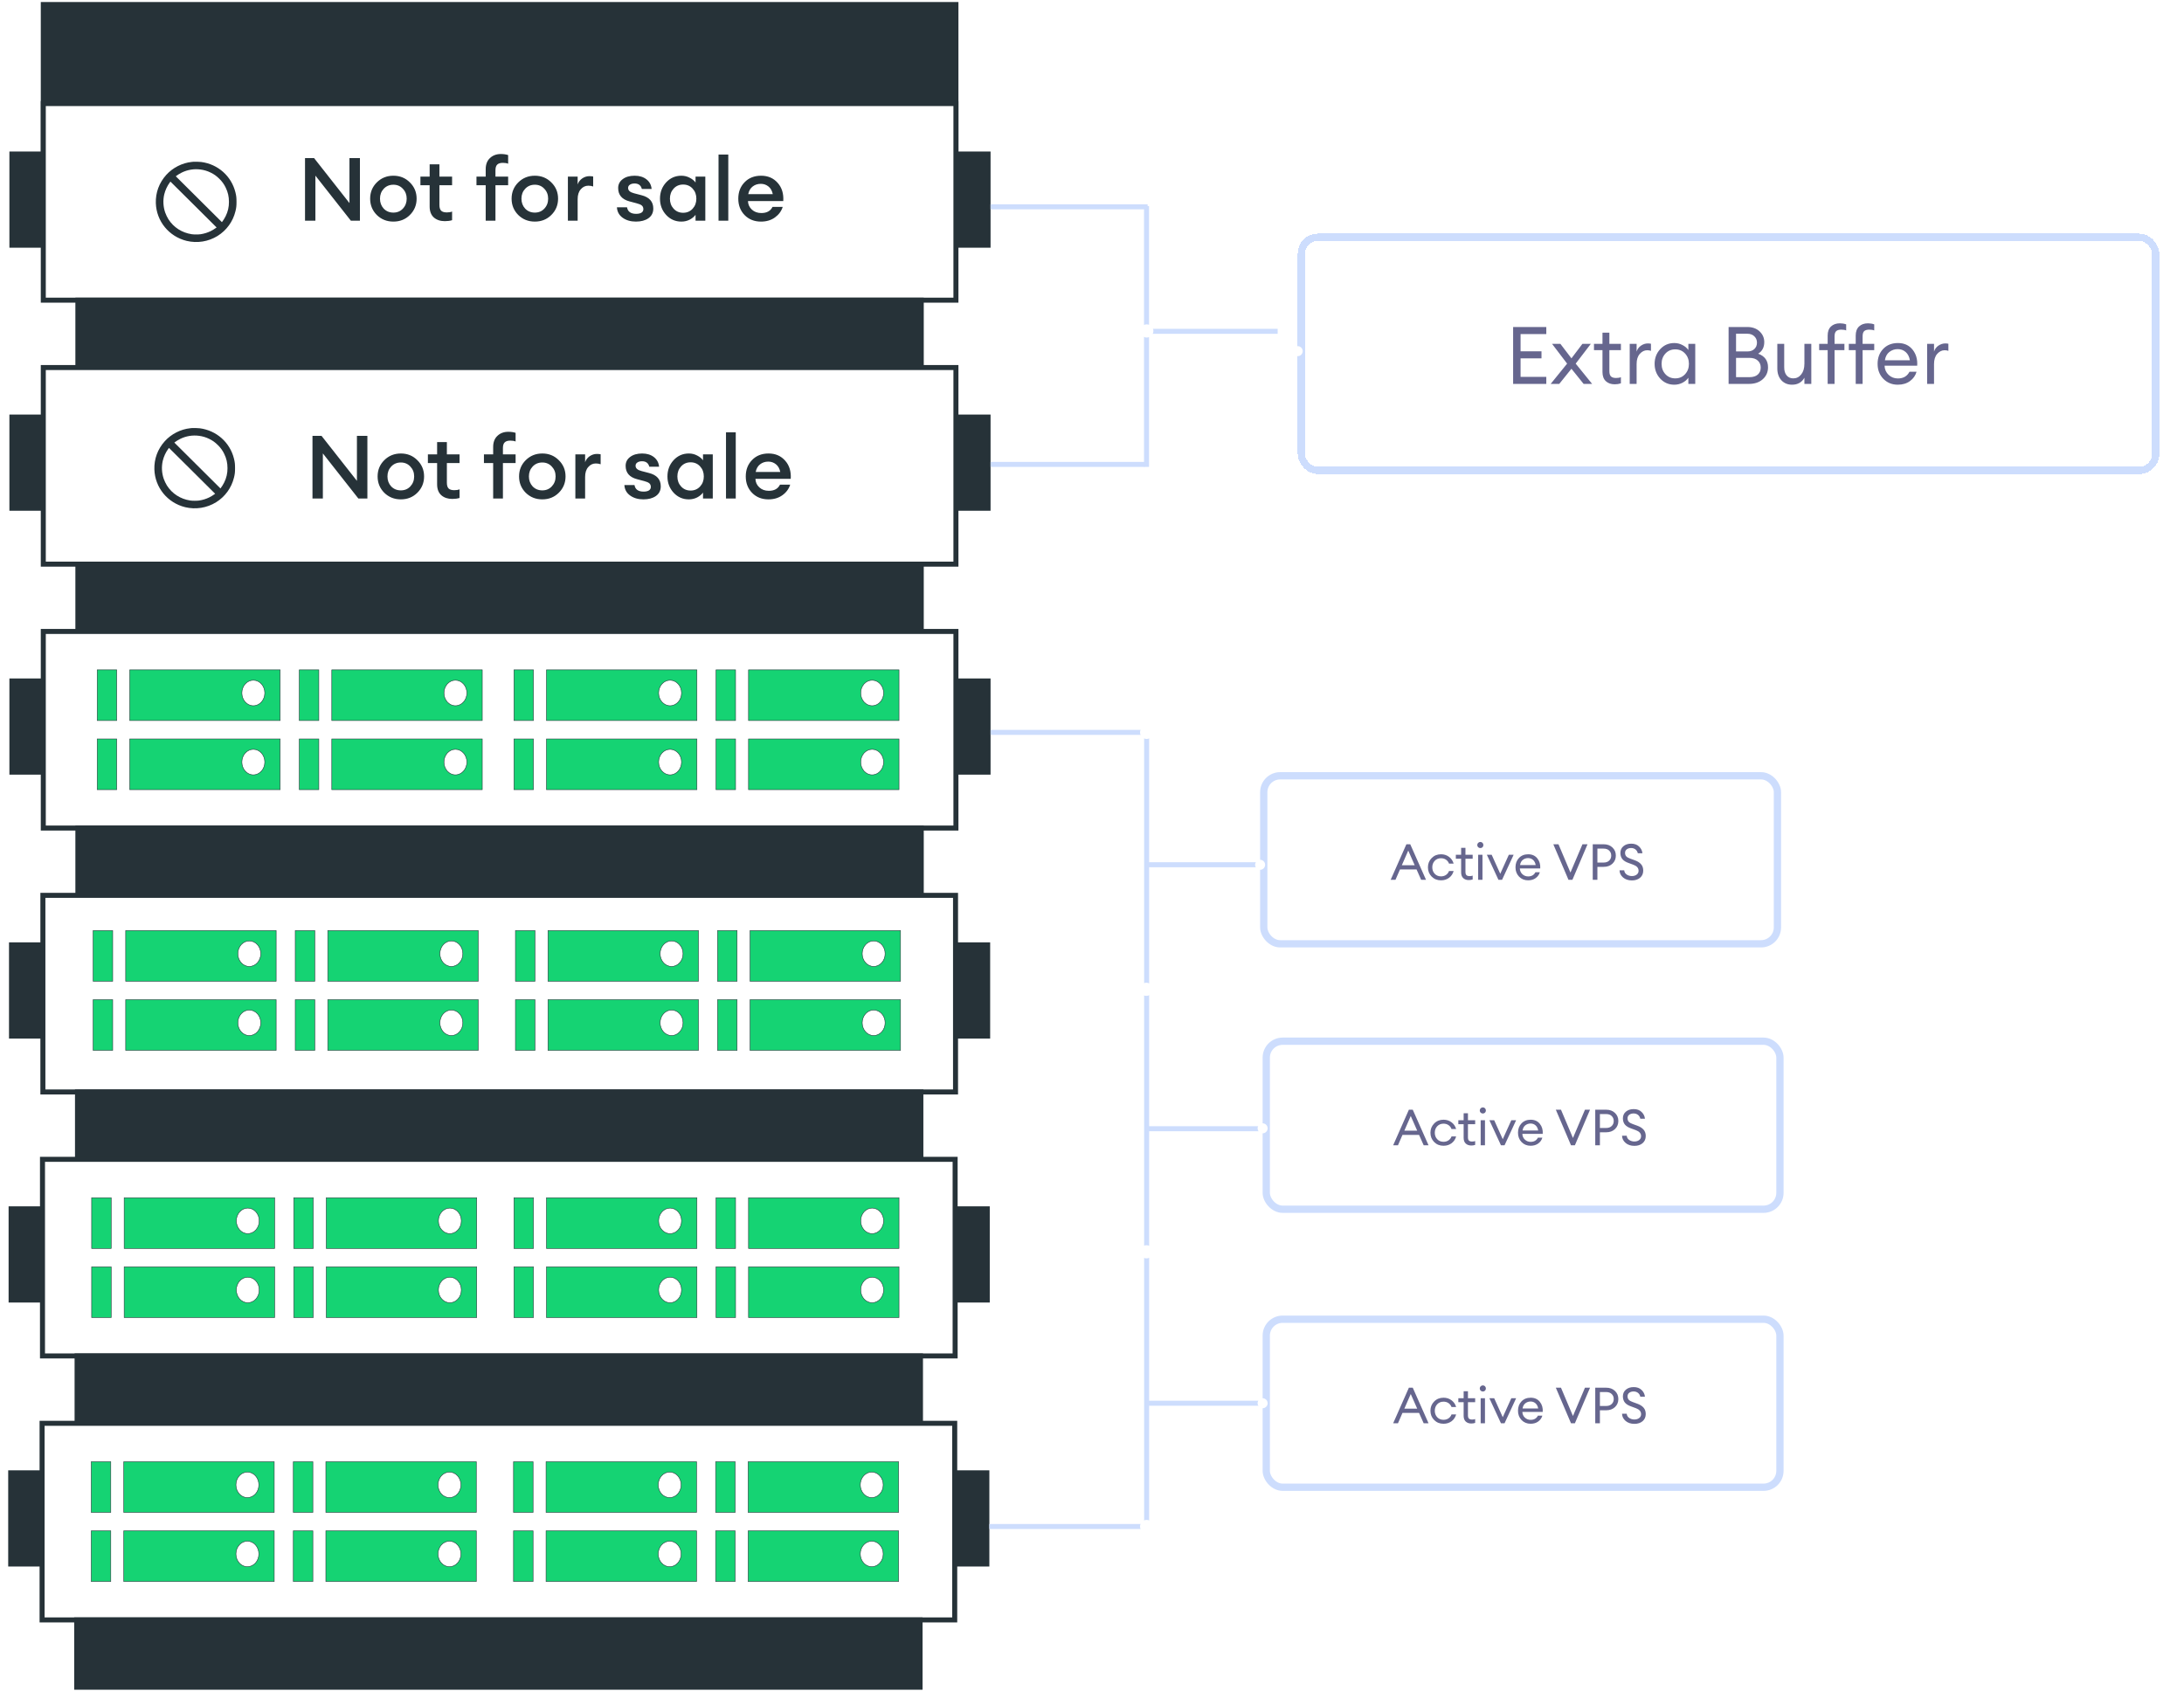
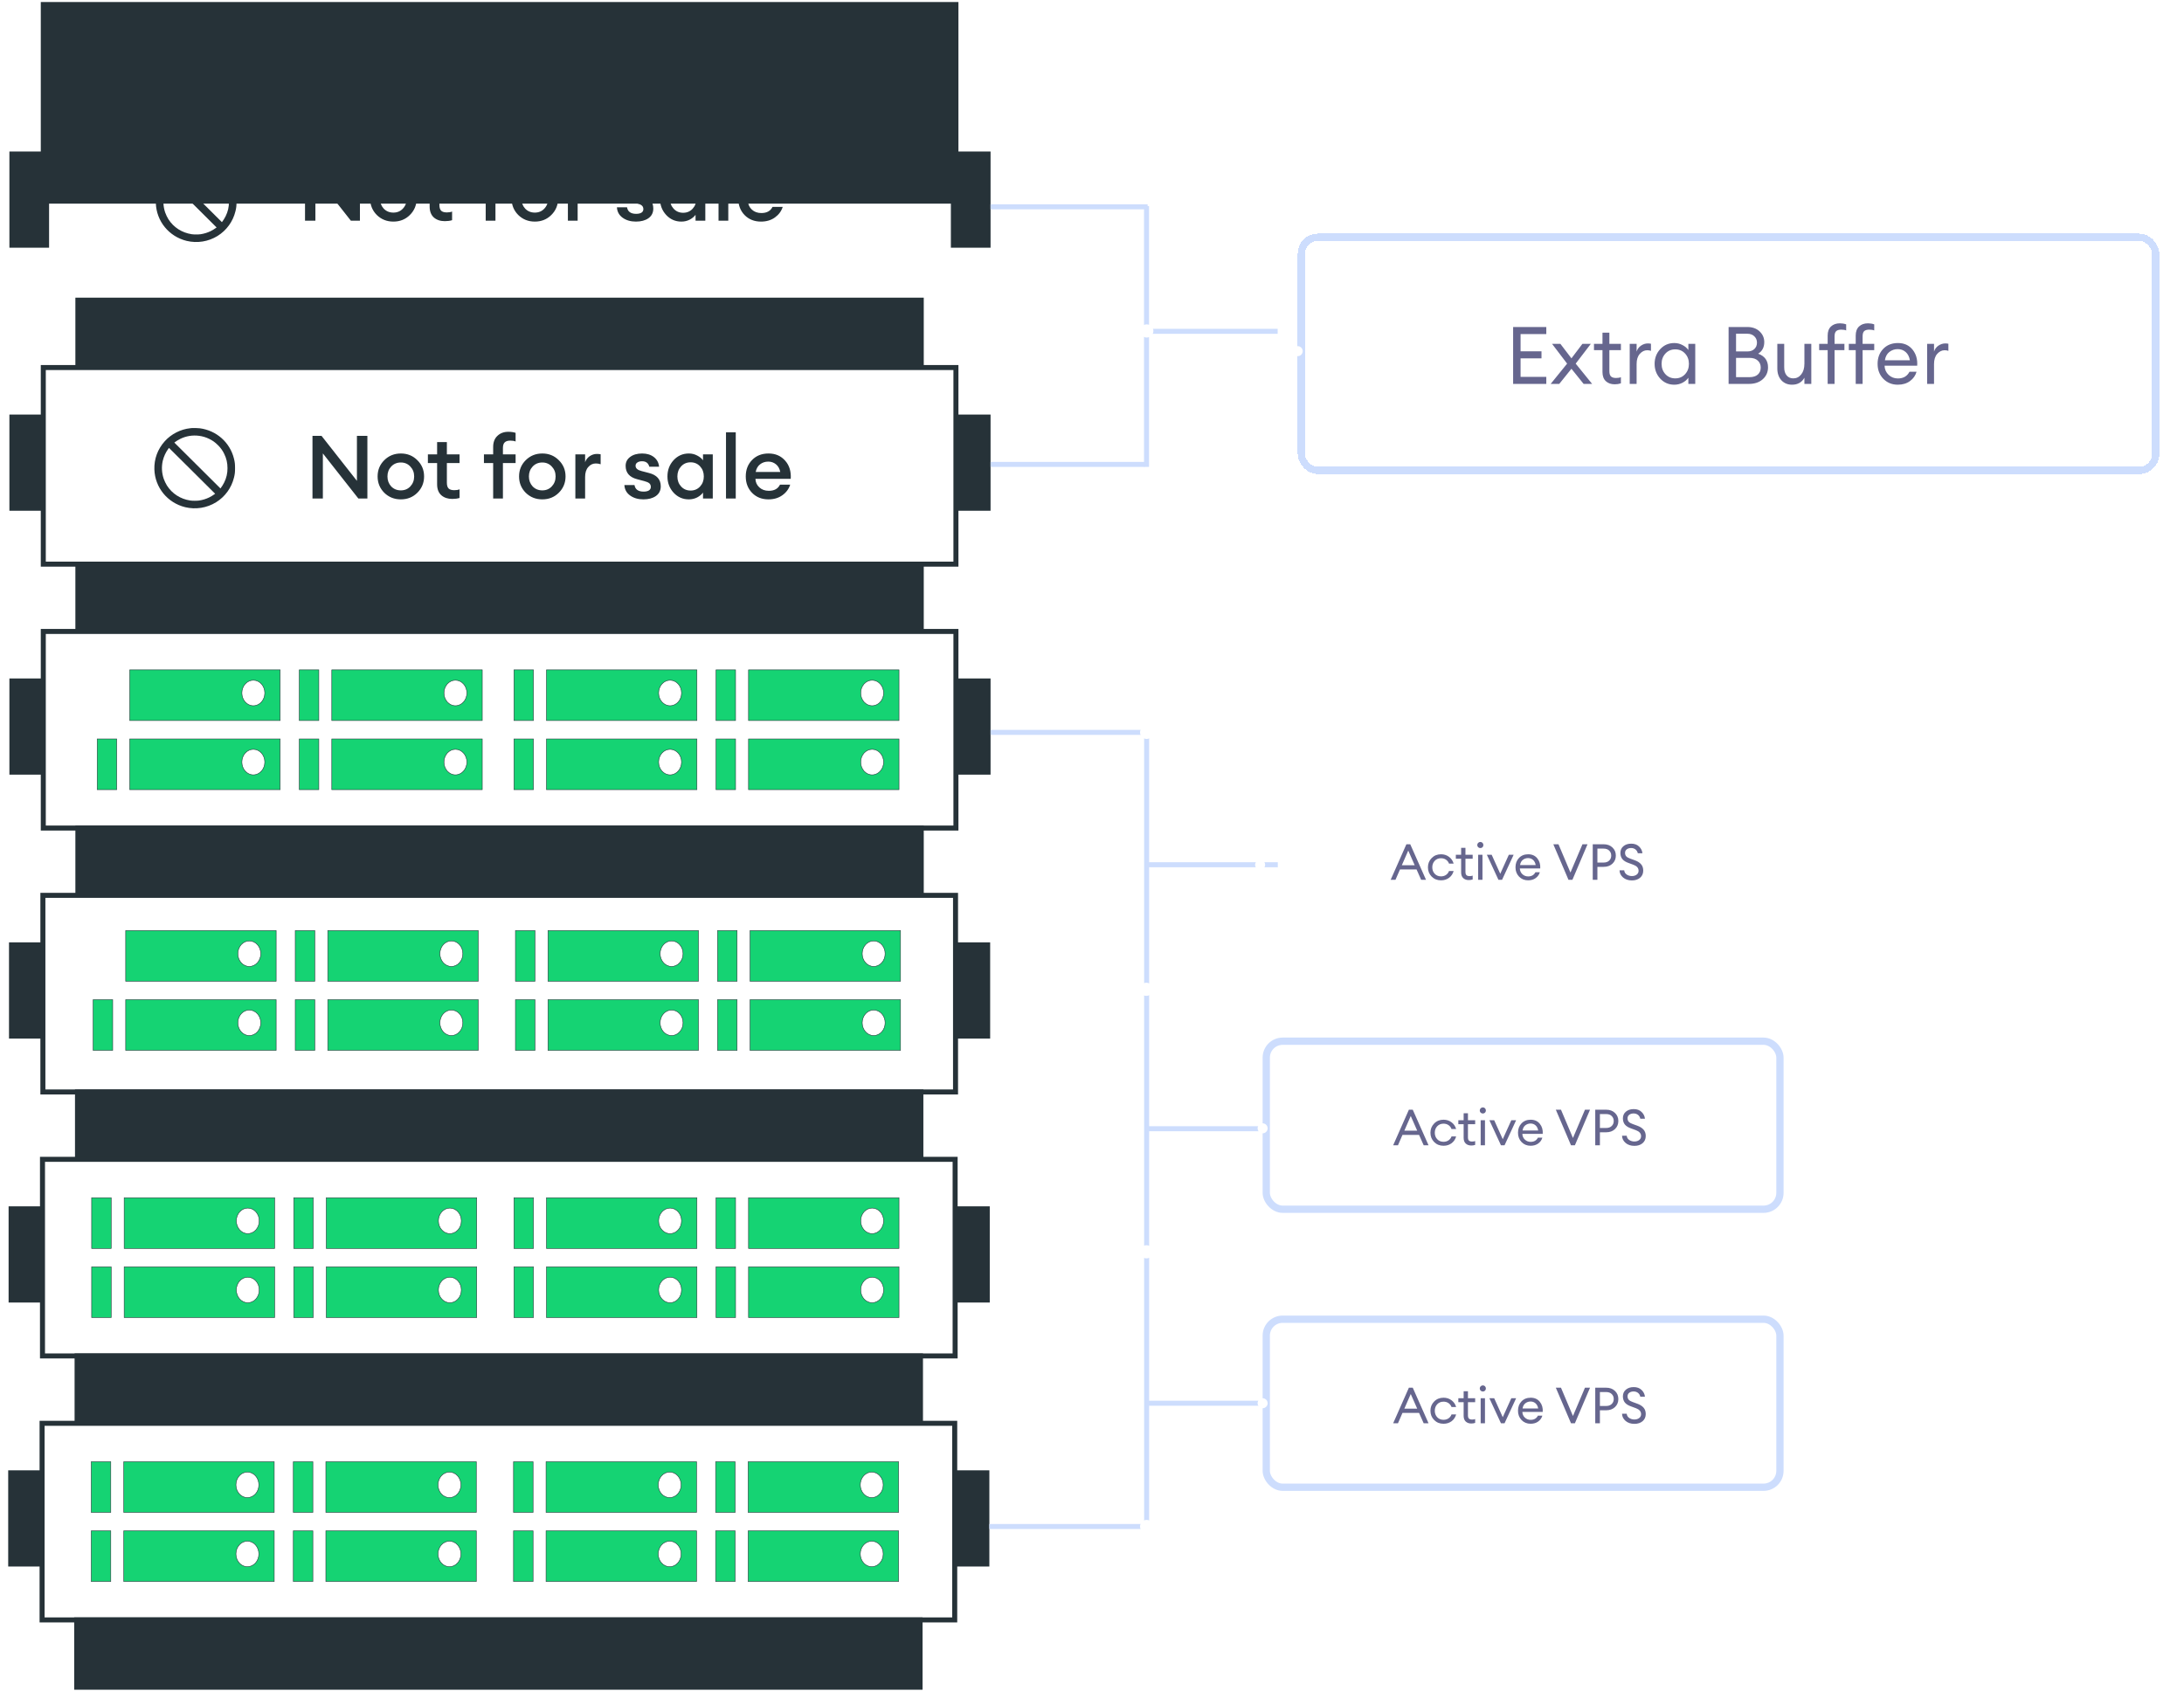
<svg xmlns="http://www.w3.org/2000/svg" width="436" height="339" viewBox="0 0 436 339" fill="none">
  <g clip-path="url(#clip0_47_329)">
    <path d="M190.835 0.905H8.642V40.16H190.835V0.905Z" fill="#263238" stroke="#263238" stroke-miterlimit="10" />
    <path d="M9.298 30.752H2.377V48.959H9.298V30.752Z" fill="#263238" stroke="#263238" stroke-miterlimit="10" />
    <path d="M197.249 30.752H190.327V48.959H197.249V30.752Z" fill="#263238" stroke="#263238" stroke-miterlimit="10" />
-     <path d="M190.835 20.677H8.642V59.933H190.835V20.677Z" fill="white" stroke="#263238" stroke-miterlimit="10" />
    <path d="M183.913 59.933H15.548V73.371H183.913V59.933Z" fill="#263238" stroke="#263238" stroke-miterlimit="10" />
    <path d="M71.853 44.069H70.047L62.964 35.068V44.069H60.892V31.562H62.698L69.764 40.546V31.562H71.853V44.069ZM81.826 42.924C80.941 43.805 79.843 44.245 78.533 44.245C77.222 44.245 76.118 43.805 75.221 42.924C74.336 42.032 73.893 40.946 73.893 39.666C73.893 38.386 74.336 37.305 75.221 36.424C76.118 35.532 77.222 35.085 78.533 35.085C79.843 35.085 80.941 35.532 81.826 36.424C82.724 37.305 83.172 38.386 83.172 39.666C83.172 40.946 82.724 42.032 81.826 42.924ZM78.533 42.449C79.3 42.449 79.932 42.184 80.427 41.656C80.935 41.116 81.189 40.452 81.189 39.666C81.189 38.879 80.935 38.221 80.427 37.693C79.932 37.152 79.3 36.882 78.533 36.882C77.754 36.882 77.11 37.152 76.603 37.693C76.107 38.221 75.859 38.879 75.859 39.666C75.859 40.452 76.107 41.116 76.603 41.656C77.11 42.184 77.754 42.449 78.533 42.449ZM88.801 44.157C87.904 44.157 87.172 43.911 86.605 43.418C86.05 42.913 85.773 42.184 85.773 41.233V36.988H83.931V35.262H85.773V32.813H87.721V35.262H90.253V36.988H87.721V40.916C87.721 41.456 87.839 41.844 88.075 42.079C88.311 42.302 88.689 42.413 89.208 42.413C89.633 42.413 89.981 42.355 90.253 42.237V43.964C89.828 44.093 89.344 44.157 88.801 44.157ZM96.962 44.069V36.988H95.12V35.262H96.962V33.782C96.962 32.831 97.245 32.091 97.812 31.562C98.378 31.022 99.104 30.752 99.99 30.752C100.533 30.752 101.017 30.822 101.442 30.963V32.69C101.17 32.572 100.822 32.514 100.397 32.514C99.878 32.514 99.5 32.631 99.264 32.866C99.028 33.089 98.91 33.471 98.91 34.011V35.262H101.442V36.988H98.91V44.069H96.962ZM110.065 42.924C109.18 43.805 108.082 44.245 106.772 44.245C105.462 44.245 104.358 43.805 103.461 42.924C102.575 42.032 102.132 40.946 102.132 39.666C102.132 38.386 102.575 37.305 103.461 36.424C104.358 35.532 105.462 35.085 106.772 35.085C108.082 35.085 109.18 35.532 110.065 36.424C110.963 37.305 111.411 38.386 111.411 39.666C111.411 40.946 110.963 42.032 110.065 42.924ZM106.772 42.449C107.539 42.449 108.171 42.184 108.667 41.656C109.174 41.116 109.428 40.452 109.428 39.666C109.428 38.879 109.174 38.221 108.667 37.693C108.171 37.152 107.539 36.882 106.772 36.882C105.993 36.882 105.349 37.152 104.842 37.693C104.346 38.221 104.098 38.879 104.098 39.666C104.098 40.452 104.346 41.116 104.842 41.656C105.349 42.184 105.993 42.449 106.772 42.449ZM113.37 44.069V35.262H115.318V36.829C115.484 36.336 115.785 35.937 116.221 35.632C116.67 35.326 117.149 35.173 117.655 35.173C117.963 35.173 118.217 35.197 118.417 35.244V37.234C118.134 37.129 117.809 37.076 117.443 37.076C116.853 37.076 116.352 37.317 115.938 37.798C115.525 38.268 115.318 38.926 115.318 39.771V44.069H113.37ZM126.949 44.245C125.898 44.245 125.013 43.987 124.293 43.47C123.584 42.954 123.207 42.261 123.159 41.392H125.178C125.32 42.261 125.928 42.695 127.002 42.695C127.439 42.695 127.788 42.619 128.047 42.466C128.307 42.302 128.436 42.067 128.436 41.762C128.436 41.456 128.337 41.216 128.135 41.039C127.935 40.863 127.598 40.717 127.126 40.599L125.674 40.212C124.163 39.812 123.407 38.926 123.407 37.552C123.407 36.812 123.708 36.219 124.31 35.772C124.912 35.314 125.709 35.085 126.701 35.085C127.657 35.085 128.443 35.326 129.056 35.808C129.67 36.289 130.012 36.929 130.083 37.728H128.135C127.947 37 127.462 36.636 126.683 36.636C126.294 36.636 125.981 36.718 125.745 36.882C125.509 37.035 125.39 37.252 125.39 37.534C125.39 38.039 125.787 38.391 126.577 38.591L128.064 38.978C129.635 39.378 130.419 40.264 130.419 41.638C130.419 42.472 130.095 43.118 129.446 43.576C128.808 44.023 127.976 44.245 126.949 44.245ZM136.023 44.245C134.819 44.245 133.803 43.799 132.977 42.907C132.163 42.014 131.755 40.934 131.755 39.666C131.755 38.397 132.163 37.317 132.977 36.424C133.803 35.532 134.819 35.085 136.023 35.085C136.625 35.085 137.179 35.221 137.687 35.491C138.194 35.749 138.584 36.066 138.856 36.442V35.262H140.804V44.069H138.856V42.889C138.584 43.265 138.194 43.588 137.687 43.858C137.179 44.116 136.625 44.245 136.023 44.245ZM134.482 41.674C134.978 42.214 135.609 42.484 136.377 42.484C137.144 42.484 137.776 42.214 138.272 41.674C138.768 41.133 139.016 40.464 139.016 39.666C139.016 38.867 138.768 38.197 138.272 37.657C137.776 37.117 137.144 36.847 136.377 36.847C135.609 36.847 134.978 37.117 134.482 37.657C133.987 38.197 133.739 38.867 133.739 39.666C133.739 40.464 133.987 41.133 134.482 41.674ZM143.443 44.069V30.858H145.39V44.069H143.443ZM151.921 44.245C150.6 44.245 149.513 43.817 148.663 42.96C147.813 42.091 147.388 40.993 147.388 39.666C147.388 38.339 147.807 37.246 148.645 36.389C149.484 35.52 150.582 35.085 151.939 35.085C153.309 35.085 154.413 35.561 155.25 36.512C156.089 37.452 156.461 38.661 156.366 40.141H149.318C149.343 40.822 149.602 41.392 150.097 41.85C150.593 42.308 151.225 42.537 151.992 42.537C153.079 42.537 153.823 42.126 154.223 41.304H156.26C155.989 42.161 155.469 42.866 154.701 43.418C153.934 43.97 153.008 44.245 151.921 44.245ZM151.886 36.706C151.248 36.706 150.699 36.888 150.239 37.252C149.791 37.604 149.502 38.109 149.371 38.767H154.276C154.135 38.086 153.846 37.575 153.409 37.234C152.973 36.882 152.465 36.706 151.886 36.706Z" fill="#263238" />
    <path fill-rule="evenodd" clip-rule="evenodd" d="M38.655 32.294L38.266 32.334C36.378 32.522 34.475 33.491 33.189 34.921C31.766 36.503 31.043 38.465 31.11 40.556C31.226 44.168 33.721 47.226 37.261 48.097C38.303 48.347 39.385 48.39 40.444 48.221C41.502 48.052 42.517 47.676 43.428 47.114C45.22 46.003 46.503 44.237 47.001 42.195C47.175 41.492 47.215 41.134 47.215 40.303C47.215 39.471 47.175 39.113 47.001 38.41C46.203 35.166 43.517 32.779 40.175 32.343C39.888 32.306 38.847 32.273 38.655 32.294ZM40.026 33.847C40.723 33.935 41.4 34.137 42.03 34.446C42.733 34.786 43.219 35.134 43.791 35.702C44.315 36.206 44.743 36.8 45.054 37.454C45.503 38.372 45.706 39.258 45.706 40.303C45.719 41.301 45.491 42.287 45.04 43.178C44.867 43.53 44.517 44.095 44.353 44.286L44.298 44.352L39.698 39.774L35.096 35.198L35.162 35.143C35.354 34.98 35.922 34.632 36.276 34.459C37.437 33.888 38.743 33.674 40.026 33.847ZM38.642 40.838L43.239 45.413L43.172 45.466C42.82 45.724 42.447 45.952 42.057 46.148C41.425 46.455 40.749 46.663 40.053 46.766C39.626 46.831 38.706 46.831 38.279 46.766C36.315 46.469 34.658 45.403 33.614 43.764C33.357 43.341 33.143 42.893 32.975 42.428C32.579 41.27 32.513 40.026 32.784 38.834C32.993 37.971 33.368 37.158 33.889 36.438C33.96 36.343 34.023 36.265 34.032 36.265C34.04 36.265 36.113 38.323 38.642 40.838Z" fill="#263238" />
    <path d="M9.298 83.272H2.377V101.479H9.298V83.272Z" fill="#263238" stroke="#263238" stroke-miterlimit="10" />
    <path d="M197.249 83.272H190.327V101.479H197.249V83.272Z" fill="#263238" stroke="#263238" stroke-miterlimit="10" />
    <path d="M190.835 73.385H8.642V112.64H190.835V73.385Z" fill="white" stroke="#263238" stroke-miterlimit="10" />
    <path d="M183.913 112.64H15.548V126.078H183.913V112.64Z" fill="#263238" stroke="#263238" stroke-miterlimit="10" />
    <path d="M73.343 99.531H71.537L64.454 90.53V99.531H62.382V87.024H64.188L71.254 96.008V87.024H73.343V99.531ZM83.316 98.386C82.431 99.267 81.333 99.707 80.023 99.707C78.712 99.707 77.609 99.267 76.711 98.386C75.826 97.494 75.383 96.407 75.383 95.127C75.383 93.847 75.826 92.767 76.711 91.886C77.609 90.993 78.712 90.547 80.023 90.547C81.333 90.547 82.431 90.993 83.316 91.886C84.214 92.767 84.662 93.847 84.662 95.127C84.662 96.407 84.214 97.494 83.316 98.386ZM80.023 97.911C80.79 97.911 81.422 97.646 81.918 97.118C82.425 96.578 82.679 95.914 82.679 95.127C82.679 94.341 82.425 93.683 81.918 93.154C81.422 92.614 80.79 92.344 80.023 92.344C79.244 92.344 78.6 92.614 78.093 93.154C77.597 93.683 77.349 94.341 77.349 95.127C77.349 95.914 77.597 96.578 78.093 97.118C78.6 97.646 79.244 97.911 80.023 97.911ZM90.291 99.619C89.394 99.619 88.662 99.373 88.095 98.879C87.54 98.374 87.263 97.646 87.263 96.695V92.45H85.421V90.724H87.263V88.275H89.211V90.724H91.743V92.45H89.211V96.378C89.211 96.918 89.329 97.306 89.565 97.541C89.801 97.764 90.179 97.875 90.698 97.875C91.123 97.875 91.472 97.817 91.743 97.699V99.426C91.318 99.555 90.834 99.619 90.291 99.619ZM98.452 99.531V92.45H96.61V90.724H98.452V89.244C98.452 88.293 98.735 87.553 99.302 87.024C99.868 86.484 100.594 86.214 101.48 86.214C102.023 86.214 102.507 86.284 102.932 86.425V88.152C102.66 88.034 102.312 87.975 101.887 87.975C101.368 87.975 100.99 88.093 100.754 88.328C100.518 88.551 100.4 88.933 100.4 89.473V90.724H102.932V92.45H100.4V99.531H98.452ZM111.556 98.386C110.67 99.267 109.572 99.707 108.262 99.707C106.952 99.707 105.848 99.267 104.951 98.386C104.065 97.494 103.622 96.407 103.622 95.127C103.622 93.847 104.065 92.767 104.951 91.886C105.848 90.993 106.952 90.547 108.262 90.547C109.572 90.547 110.67 90.993 111.556 91.886C112.453 92.767 112.902 93.847 112.902 95.127C112.902 96.407 112.453 97.494 111.556 98.386ZM108.262 97.911C109.029 97.911 109.661 97.646 110.157 97.118C110.664 96.578 110.918 95.914 110.918 95.127C110.918 94.341 110.664 93.683 110.157 93.154C109.661 92.614 109.029 92.344 108.262 92.344C107.483 92.344 106.839 92.614 106.332 93.154C105.836 93.683 105.588 94.341 105.588 95.127C105.588 95.914 105.836 96.578 106.332 97.118C106.839 97.646 107.483 97.911 108.262 97.911ZM114.861 99.531V90.724H116.809V92.291C116.974 91.798 117.275 91.399 117.712 91.093C118.16 90.788 118.638 90.635 119.146 90.635C119.453 90.635 119.706 90.659 119.908 90.706V92.696C119.624 92.591 119.299 92.538 118.934 92.538C118.343 92.538 117.841 92.778 117.429 93.26C117.015 93.73 116.809 94.388 116.809 95.233V99.531H114.861ZM128.44 99.707C127.388 99.707 126.503 99.449 125.783 98.932C125.075 98.416 124.696 97.723 124.65 96.854H126.669C126.81 97.723 127.418 98.157 128.493 98.157C128.929 98.157 129.277 98.081 129.537 97.928C129.796 97.764 129.927 97.529 129.927 97.224C129.927 96.918 129.826 96.677 129.626 96.501C129.424 96.325 129.088 96.178 128.617 96.061L127.165 95.674C125.653 95.274 124.898 94.388 124.898 93.013C124.898 92.274 125.199 91.68 125.801 91.234C126.403 90.776 127.2 90.547 128.192 90.547C129.148 90.547 129.932 90.788 130.547 91.269C131.16 91.751 131.503 92.391 131.574 93.19H129.626C129.437 92.462 128.953 92.097 128.174 92.097C127.784 92.097 127.471 92.18 127.235 92.344C126.999 92.497 126.881 92.714 126.881 92.996C126.881 93.501 127.276 93.853 128.068 94.053L129.555 94.44C131.124 94.84 131.91 95.726 131.91 97.1C131.91 97.934 131.585 98.58 130.936 99.038C130.299 99.484 129.467 99.707 128.44 99.707ZM137.513 99.707C136.308 99.707 135.294 99.261 134.467 98.369C133.652 97.476 133.245 96.396 133.245 95.127C133.245 93.859 133.652 92.778 134.467 91.886C135.294 90.993 136.308 90.547 137.513 90.547C138.115 90.547 138.669 90.682 139.177 90.953C139.685 91.211 140.075 91.528 140.346 91.904V90.724H142.294V99.531H140.346V98.351C140.075 98.727 139.685 99.05 139.177 99.32C138.669 99.578 138.115 99.707 137.513 99.707ZM135.972 97.136C136.468 97.676 137.1 97.946 137.867 97.946C138.634 97.946 139.266 97.676 139.761 97.136C140.257 96.595 140.505 95.926 140.505 95.127C140.505 94.329 140.257 93.659 139.761 93.119C139.266 92.579 138.634 92.309 137.867 92.309C137.1 92.309 136.468 92.579 135.972 93.119C135.476 93.659 135.228 94.329 135.228 95.127C135.228 95.926 135.476 96.595 135.972 97.136ZM144.933 99.531V86.32H146.881V99.531H144.933ZM153.412 99.707C152.089 99.707 151.004 99.279 150.154 98.421C149.304 97.552 148.879 96.454 148.879 95.127C148.879 93.8 149.297 92.708 150.136 91.851C150.974 90.982 152.072 90.547 153.43 90.547C154.799 90.547 155.902 91.023 156.741 91.974C157.579 92.914 157.951 94.123 157.857 95.603H150.809C150.832 96.284 151.092 96.854 151.588 97.312C152.084 97.77 152.715 97.999 153.483 97.999C154.569 97.999 155.312 97.588 155.714 96.766H157.75C157.478 97.623 156.959 98.328 156.192 98.879C155.424 99.431 154.498 99.707 153.412 99.707ZM153.377 92.168C152.739 92.168 152.19 92.35 151.73 92.714C151.28 93.066 150.992 93.571 150.862 94.229H155.767C155.625 93.548 155.336 93.037 154.899 92.696C154.462 92.344 153.954 92.168 153.377 92.168Z" fill="#263238" />
    <path fill-rule="evenodd" clip-rule="evenodd" d="M38.364 85.465L37.975 85.505C36.087 85.693 34.184 86.662 32.898 88.092C31.475 89.674 30.752 91.636 30.819 93.728C30.935 97.339 33.43 100.397 36.97 101.268C38.012 101.518 39.094 101.56 40.153 101.392C41.211 101.223 42.226 100.847 43.137 100.285C44.929 99.174 46.212 97.408 46.71 95.366C46.884 94.663 46.924 94.305 46.924 93.474C46.924 92.642 46.884 92.284 46.71 91.581C45.912 88.337 43.226 85.95 39.884 85.514C39.597 85.477 38.556 85.444 38.364 85.465ZM39.736 87.018C40.432 87.106 41.109 87.308 41.739 87.616C42.443 87.957 42.929 88.304 43.5 88.873C44.024 89.377 44.452 89.97 44.763 90.625C45.212 91.543 45.415 92.429 45.415 93.474C45.428 94.471 45.2 95.458 44.749 96.349C44.576 96.701 44.226 97.266 44.063 97.457L44.007 97.523L39.407 92.945L34.805 88.369L34.871 88.313C35.063 88.151 35.631 87.803 35.985 87.63C37.146 87.058 38.452 86.845 39.736 87.018ZM38.351 94.009L42.949 98.584L42.881 98.637C42.529 98.895 42.156 99.123 41.766 99.319C41.134 99.626 40.458 99.834 39.763 99.937C39.335 100.002 38.416 100.002 37.988 99.937C36.024 99.64 34.367 98.574 33.323 96.935C33.067 96.511 32.852 96.064 32.684 95.599C32.288 94.441 32.222 93.197 32.493 92.004C32.702 91.142 33.077 90.329 33.599 89.609C33.669 89.514 33.733 89.436 33.741 89.436C33.749 89.436 35.823 91.494 38.351 94.009Z" fill="#263238" />
    <path d="M9.298 135.965H2.377V154.171H9.298V135.965Z" fill="#263238" stroke="#263238" stroke-miterlimit="10" />
    <path d="M197.249 135.965H190.327V154.171H197.249V135.965Z" fill="#263238" stroke="#263238" stroke-miterlimit="10" />
    <path d="M190.835 126.078H8.642V165.333H190.835V126.078Z" fill="white" stroke="#263238" stroke-miterlimit="10" />
    <path d="M183.913 165.333H15.548V178.772H183.913V165.333Z" fill="#263238" stroke="#263238" stroke-miterlimit="10" />
    <path d="M63.646 147.543H59.747V157.667H63.646V147.543Z" fill="#15D373" stroke="#263238" stroke-width="0.1" stroke-miterlimit="10" />
    <path d="M96.275 147.543H66.238V157.667H96.275V147.543Z" fill="#15D373" stroke="#263238" stroke-width="0.1" stroke-miterlimit="10" />
    <path d="M90.916 154.712C92.18 154.712 93.205 153.57 93.205 152.162C93.205 150.754 92.18 149.612 90.916 149.612C89.652 149.612 88.627 150.754 88.627 152.162C88.627 153.57 89.652 154.712 90.916 154.712Z" fill="white" stroke="#263238" stroke-width="0.1" stroke-miterlimit="10" />
    <path d="M23.302 147.543H19.402V157.667H23.302V147.543Z" fill="#15D373" stroke="#263238" stroke-width="0.1" stroke-miterlimit="10" />
    <path d="M55.933 147.543H25.896V157.667H55.933V147.543Z" fill="#15D373" stroke="#263238" stroke-width="0.1" stroke-miterlimit="10" />
    <path d="M50.574 154.712C51.838 154.712 52.863 153.57 52.863 152.162C52.863 150.754 51.838 149.612 50.574 149.612C49.31 149.612 48.285 150.754 48.285 152.162C48.285 153.57 49.31 154.712 50.574 154.712Z" fill="white" stroke="#263238" stroke-width="0.1" stroke-miterlimit="10" />
    <path d="M63.646 133.745H59.747V143.868H63.646V133.745Z" fill="#15D373" stroke="#263238" stroke-width="0.1" stroke-miterlimit="10" />
    <path d="M96.275 133.745H66.238V143.868H96.275V133.745Z" fill="#15D373" stroke="#263238" stroke-width="0.1" stroke-miterlimit="10" />
    <path d="M90.916 140.913C92.18 140.913 93.205 139.773 93.205 138.365C93.205 136.955 92.18 135.815 90.916 135.815C89.652 135.815 88.627 136.955 88.627 138.365C88.627 139.773 89.652 140.913 90.916 140.913Z" fill="white" stroke="#263238" stroke-width="0.1" stroke-miterlimit="10" />
-     <path d="M23.302 133.745H19.402V143.868H23.302V133.745Z" fill="#15D373" stroke="#263238" stroke-width="0.1" stroke-miterlimit="10" />
    <path d="M55.933 133.746H25.896V143.868H55.933V133.746Z" fill="#15D373" stroke="#263238" stroke-width="0.1" stroke-miterlimit="10" />
    <path d="M50.574 140.914C51.838 140.914 52.863 139.773 52.863 138.365C52.863 136.956 51.838 135.815 50.574 135.815C49.31 135.815 48.285 136.956 48.285 138.365C48.285 139.773 49.31 140.914 50.574 140.914Z" fill="white" stroke="#263238" stroke-width="0.1" stroke-miterlimit="10" />
    <path d="M146.842 147.545H142.942V157.667H146.842V147.545Z" fill="#15D373" stroke="#263238" stroke-width="0.1" stroke-miterlimit="10" />
    <path d="M179.47 147.545H149.433V157.667H179.47V147.545Z" fill="#15D373" stroke="#263238" stroke-width="0.1" stroke-miterlimit="10" />
    <path d="M174.111 154.712C175.375 154.712 176.4 153.571 176.4 152.162C176.4 150.754 175.375 149.613 174.111 149.613C172.848 149.613 171.823 150.754 171.823 152.162C171.823 153.571 172.848 154.712 174.111 154.712Z" fill="white" stroke="#263238" stroke-width="0.1" stroke-miterlimit="10" />
    <path d="M106.498 147.545H102.598V157.667H106.498V147.545Z" fill="#15D373" stroke="#263238" stroke-width="0.1" stroke-miterlimit="10" />
    <path d="M139.128 147.545H109.092V157.667H139.128V147.545Z" fill="#15D373" stroke="#263238" stroke-width="0.1" stroke-miterlimit="10" />
    <path d="M133.77 154.712C135.033 154.712 136.058 153.571 136.058 152.162C136.058 150.754 135.033 149.613 133.77 149.613C132.506 149.613 131.481 150.754 131.481 152.162C131.481 153.571 132.506 154.712 133.77 154.712Z" fill="white" stroke="#263238" stroke-width="0.1" stroke-miterlimit="10" />
    <path d="M146.842 133.746H142.942V143.868H146.842V133.746Z" fill="#15D373" stroke="#263238" stroke-width="0.1" stroke-miterlimit="10" />
    <path d="M179.47 133.746H149.433V143.868H179.47V133.746Z" fill="#15D373" stroke="#263238" stroke-width="0.1" stroke-miterlimit="10" />
    <path d="M174.111 140.914C175.375 140.914 176.4 139.773 176.4 138.365C176.4 136.956 175.375 135.815 174.111 135.815C172.848 135.815 171.823 136.956 171.823 138.365C171.823 139.773 172.848 140.914 174.111 140.914Z" fill="white" stroke="#263238" stroke-width="0.1" stroke-miterlimit="10" />
    <path d="M106.498 133.746H102.598V143.868H106.498V133.746Z" fill="#15D373" stroke="#263238" stroke-width="0.1" stroke-miterlimit="10" />
    <path d="M139.128 133.746H109.092V143.868H139.128V133.746Z" fill="#15D373" stroke="#263238" stroke-width="0.1" stroke-miterlimit="10" />
    <path d="M133.77 140.914C135.033 140.914 136.058 139.773 136.058 138.365C136.058 136.956 135.033 135.815 133.77 135.815C132.506 135.815 131.481 136.956 131.481 138.365C131.481 139.773 132.506 140.914 133.77 140.914Z" fill="white" stroke="#263238" stroke-width="0.1" stroke-miterlimit="10" />
    <path d="M9.218 188.657H2.297V206.865H9.218V188.657Z" fill="#263238" stroke="#263238" stroke-miterlimit="10" />
    <path d="M197.169 188.657H190.247V206.865H197.169V188.657Z" fill="#263238" stroke="#263238" stroke-miterlimit="10" />
    <path d="M190.756 178.771H8.562V218.027H190.756V178.771Z" fill="white" stroke="#263238" stroke-miterlimit="10" />
    <path d="M183.835 218.027H15.471V231.464H183.835V218.027Z" fill="#263238" stroke="#263238" stroke-miterlimit="10" />
    <path d="M62.842 199.599H58.943V209.721H62.842V199.599Z" fill="#15D373" stroke="#263238" stroke-width="0.1" stroke-miterlimit="10" />
    <path d="M95.471 199.599H65.434V209.721H95.471V199.599Z" fill="#15D373" stroke="#263238" stroke-width="0.1" stroke-miterlimit="10" />
    <path d="M90.112 206.767C91.376 206.767 92.4 205.625 92.4 204.217C92.4 202.809 91.376 201.667 90.112 201.667C88.847 201.667 87.823 202.809 87.823 204.217C87.823 205.625 88.847 206.767 90.112 206.767Z" fill="white" stroke="#263238" stroke-width="0.1" stroke-miterlimit="10" />
    <path d="M22.498 199.599H18.598V209.722H22.498V199.599Z" fill="#15D373" stroke="#263238" stroke-width="0.1" stroke-miterlimit="10" />
    <path d="M55.129 199.599H25.092V209.721H55.129V199.599Z" fill="#15D373" stroke="#263238" stroke-width="0.1" stroke-miterlimit="10" />
    <path d="M49.77 206.767C51.034 206.767 52.059 205.625 52.059 204.217C52.059 202.809 51.034 201.667 49.77 201.667C48.505 201.667 47.481 202.809 47.481 204.217C47.481 205.625 48.505 206.767 49.77 206.767Z" fill="white" stroke="#263238" stroke-width="0.1" stroke-miterlimit="10" />
    <path d="M62.842 185.8H58.943V195.924H62.842V185.8Z" fill="#15D373" stroke="#263238" stroke-width="0.1" stroke-miterlimit="10" />
    <path d="M95.471 185.8H65.434V195.923H95.471V185.8Z" fill="#15D373" stroke="#263238" stroke-width="0.1" stroke-miterlimit="10" />
    <path d="M90.112 192.969C91.376 192.969 92.4 191.827 92.4 190.419C92.4 189.011 91.376 187.869 90.112 187.869C88.847 187.869 87.823 189.011 87.823 190.419C87.823 191.827 88.847 192.969 90.112 192.969Z" fill="white" stroke="#263238" stroke-width="0.1" stroke-miterlimit="10" />
-     <path d="M22.498 185.8H18.598V195.924H22.498V185.8Z" fill="#15D373" stroke="#263238" stroke-width="0.1" stroke-miterlimit="10" />
    <path d="M55.129 185.8H25.092V195.924H55.129V185.8Z" fill="#15D373" stroke="#263238" stroke-width="0.1" stroke-miterlimit="10" />
    <path d="M49.77 192.969C51.034 192.969 52.059 191.828 52.059 190.42C52.059 189.011 51.034 187.87 49.77 187.87C48.505 187.87 47.481 189.011 47.481 190.42C47.481 191.828 48.505 192.969 49.77 192.969Z" fill="white" stroke="#263238" stroke-width="0.1" stroke-miterlimit="10" />
    <path d="M147.145 199.599H143.245V209.722H147.145V199.599Z" fill="#15D373" stroke="#263238" stroke-width="0.1" stroke-miterlimit="10" />
    <path d="M179.774 199.599H149.737V209.722H179.774V199.599Z" fill="#15D373" stroke="#263238" stroke-width="0.1" stroke-miterlimit="10" />
    <path d="M174.415 206.767C175.679 206.767 176.703 205.625 176.703 204.217C176.703 202.809 175.679 201.667 174.415 201.667C173.15 201.667 172.125 202.809 172.125 204.217C172.125 205.625 173.15 206.767 174.415 206.767Z" fill="white" stroke="#263238" stroke-width="0.1" stroke-miterlimit="10" />
    <path d="M106.8 199.599H102.901V209.722H106.8V199.599Z" fill="#15D373" stroke="#263238" stroke-width="0.1" stroke-miterlimit="10" />
    <path d="M139.432 199.599H109.394V209.722H139.432V199.599Z" fill="#15D373" stroke="#263238" stroke-width="0.1" stroke-miterlimit="10" />
    <path d="M134.072 206.767C135.337 206.767 136.362 205.625 136.362 204.217C136.362 202.809 135.337 201.667 134.072 201.667C132.808 201.667 131.783 202.809 131.783 204.217C131.783 205.625 132.808 206.767 134.072 206.767Z" fill="white" stroke="#263238" stroke-width="0.1" stroke-miterlimit="10" />
    <path d="M147.145 185.8H143.245V195.924H147.145V185.8Z" fill="#15D373" stroke="#263238" stroke-width="0.1" stroke-miterlimit="10" />
    <path d="M179.774 185.8H149.737V195.924H179.774V185.8Z" fill="#15D373" stroke="#263238" stroke-width="0.1" stroke-miterlimit="10" />
    <path d="M174.415 192.969C175.679 192.969 176.703 191.828 176.703 190.42C176.703 189.011 175.679 187.87 174.415 187.87C173.15 187.87 172.125 189.011 172.125 190.42C172.125 191.828 173.15 192.969 174.415 192.969Z" fill="white" stroke="#263238" stroke-width="0.1" stroke-miterlimit="10" />
    <path d="M106.8 185.8H102.901V195.924H106.8V185.8Z" fill="#15D373" stroke="#263238" stroke-width="0.1" stroke-miterlimit="10" />
    <path d="M139.432 185.801H109.394V195.924H139.432V185.801Z" fill="#15D373" stroke="#263238" stroke-width="0.1" stroke-miterlimit="10" />
    <path d="M134.072 192.97C135.337 192.97 136.362 191.828 136.362 190.42C136.362 189.012 135.337 187.87 134.072 187.87C132.808 187.87 131.783 189.012 131.783 190.42C131.783 191.828 132.808 192.97 134.072 192.97Z" fill="white" stroke="#263238" stroke-width="0.1" stroke-miterlimit="10" />
    <path d="M9.138 241.365H2.217V259.572H9.138V241.365Z" fill="#263238" stroke="#263238" stroke-miterlimit="10" />
    <path d="M197.089 241.365H190.167V259.572H197.089V241.365Z" fill="#263238" stroke="#263238" stroke-miterlimit="10" />
    <path d="M190.676 231.479H8.482V270.734H190.676V231.479Z" fill="white" stroke="#263238" stroke-miterlimit="10" />
    <path d="M183.756 270.734H15.39V284.172H183.756V270.734Z" fill="#263238" stroke="#263238" stroke-miterlimit="10" />
    <path d="M62.539 252.944H58.64V263.067H62.539V252.944Z" fill="#15D373" stroke="#263238" stroke-width="0.1" stroke-miterlimit="10" />
    <path d="M95.168 252.944H65.131V263.067H95.168V252.944Z" fill="#15D373" stroke="#263238" stroke-width="0.1" stroke-miterlimit="10" />
    <path d="M89.809 260.113C91.073 260.113 92.098 258.971 92.098 257.563C92.098 256.155 91.073 255.013 89.809 255.013C88.545 255.013 87.52 256.155 87.52 257.563C87.52 258.971 88.545 260.113 89.809 260.113Z" fill="white" stroke="#263238" stroke-width="0.1" stroke-miterlimit="10" />
    <path d="M22.195 252.944H18.296V263.067H22.195V252.944Z" fill="#15D373" stroke="#263238" stroke-width="0.1" stroke-miterlimit="10" />
    <path d="M54.826 252.944H24.789V263.067H54.826V252.944Z" fill="#15D373" stroke="#263238" stroke-width="0.1" stroke-miterlimit="10" />
    <path d="M49.467 260.113C50.731 260.113 51.756 258.971 51.756 257.563C51.756 256.155 50.731 255.013 49.467 255.013C48.203 255.013 47.178 256.155 47.178 257.563C47.178 258.971 48.203 260.113 49.467 260.113Z" fill="white" stroke="#263238" stroke-width="0.1" stroke-miterlimit="10" />
    <path d="M62.539 239.146H58.64V249.268H62.539V239.146Z" fill="#15D373" stroke="#263238" stroke-width="0.1" stroke-miterlimit="10" />
    <path d="M95.168 239.146H65.131V249.268H95.168V239.146Z" fill="#15D373" stroke="#263238" stroke-width="0.1" stroke-miterlimit="10" />
    <path d="M89.809 246.314C91.073 246.314 92.098 245.173 92.098 243.764C92.098 242.356 91.073 241.215 89.809 241.215C88.545 241.215 87.52 242.356 87.52 243.764C87.52 245.173 88.545 246.314 89.809 246.314Z" fill="white" stroke="#263238" stroke-width="0.1" stroke-miterlimit="10" />
    <path d="M22.195 239.146H18.296V249.268H22.195V239.146Z" fill="#15D373" stroke="#263238" stroke-width="0.1" stroke-miterlimit="10" />
    <path d="M54.826 239.146H24.789V249.269H54.826V239.146Z" fill="#15D373" stroke="#263238" stroke-width="0.1" stroke-miterlimit="10" />
    <path d="M49.467 246.314C50.731 246.314 51.756 245.173 51.756 243.764C51.756 242.356 50.731 241.215 49.467 241.215C48.203 241.215 47.178 242.356 47.178 243.764C47.178 245.173 48.203 246.314 49.467 246.314Z" fill="white" stroke="#263238" stroke-width="0.1" stroke-miterlimit="10" />
    <path d="M146.842 252.944H142.942V263.068H146.842V252.944Z" fill="#15D373" stroke="#263238" stroke-width="0.1" stroke-miterlimit="10" />
    <path d="M179.47 252.944H149.433V263.068H179.47V252.944Z" fill="#15D373" stroke="#263238" stroke-width="0.1" stroke-miterlimit="10" />
    <path d="M174.111 260.113C175.375 260.113 176.4 258.971 176.4 257.563C176.4 256.155 175.375 255.013 174.111 255.013C172.848 255.013 171.823 256.155 171.823 257.563C171.823 258.971 172.848 260.113 174.111 260.113Z" fill="white" stroke="#263238" stroke-width="0.1" stroke-miterlimit="10" />
    <path d="M106.498 252.944H102.598V263.068H106.498V252.944Z" fill="#15D373" stroke="#263238" stroke-width="0.1" stroke-miterlimit="10" />
    <path d="M139.128 252.944H109.092V263.068H139.128V252.944Z" fill="#15D373" stroke="#263238" stroke-width="0.1" stroke-miterlimit="10" />
    <path d="M133.77 260.113C135.033 260.113 136.058 258.971 136.058 257.563C136.058 256.155 135.033 255.013 133.77 255.013C132.506 255.013 131.481 256.155 131.481 257.563C131.481 258.971 132.506 260.113 133.77 260.113Z" fill="white" stroke="#263238" stroke-width="0.1" stroke-miterlimit="10" />
    <path d="M146.842 239.146H142.942V249.269H146.842V239.146Z" fill="#15D373" stroke="#263238" stroke-width="0.1" stroke-miterlimit="10" />
    <path d="M179.47 239.146H149.433V249.269H179.47V239.146Z" fill="#15D373" stroke="#263238" stroke-width="0.1" stroke-miterlimit="10" />
    <path d="M174.111 246.314C175.375 246.314 176.4 245.173 176.4 243.764C176.4 242.356 175.375 241.215 174.111 241.215C172.848 241.215 171.823 242.356 171.823 243.764C171.823 245.173 172.848 246.314 174.111 246.314Z" fill="white" stroke="#263238" stroke-width="0.1" stroke-miterlimit="10" />
    <path d="M106.498 239.146H102.598V249.269H106.498V239.146Z" fill="#15D373" stroke="#263238" stroke-width="0.1" stroke-miterlimit="10" />
    <path d="M139.128 239.146H109.092V249.269H139.128V239.146Z" fill="#15D373" stroke="#263238" stroke-width="0.1" stroke-miterlimit="10" />
    <path d="M133.77 246.316C135.033 246.316 136.058 245.174 136.058 243.766C136.058 242.358 135.033 241.216 133.77 241.216C132.506 241.216 131.481 242.358 131.481 243.766C131.481 245.174 132.506 246.316 133.77 246.316Z" fill="white" stroke="#263238" stroke-width="0.1" stroke-miterlimit="10" />
    <path d="M9.058 294.073H2.137V312.28H9.058V294.073Z" fill="#263238" stroke="#263238" stroke-miterlimit="10" />
    <path d="M197.009 294.073H190.087V312.28H197.009V294.073Z" fill="#263238" stroke="#263238" stroke-miterlimit="10" />
    <path d="M190.595 284.187H8.402V323.442H190.595V284.187Z" fill="white" stroke="#263238" stroke-miterlimit="10" />
    <path d="M183.675 323.442H15.311V336.88H183.675V323.442Z" fill="#263238" stroke="#263238" stroke-miterlimit="10" />
    <path d="M62.459 305.651H58.56V315.775H62.459V305.651Z" fill="#15D373" stroke="#263238" stroke-width="0.1" stroke-miterlimit="10" />
    <path d="M95.088 305.651H65.051V315.775H95.088V305.651Z" fill="#15D373" stroke="#263238" stroke-width="0.1" stroke-miterlimit="10" />
    <path d="M89.729 312.82C90.993 312.82 92.018 311.678 92.018 310.27C92.018 308.862 90.993 307.72 89.729 307.72C88.465 307.72 87.44 308.862 87.44 310.27C87.44 311.678 88.465 312.82 89.729 312.82Z" fill="white" stroke="#263238" stroke-width="0.1" stroke-miterlimit="10" />
    <path d="M22.115 305.653H18.216V315.775H22.115V305.653Z" fill="#15D373" stroke="#263238" stroke-width="0.1" stroke-miterlimit="10" />
    <path d="M54.746 305.651H24.709V315.775H54.746V305.651Z" fill="#15D373" stroke="#263238" stroke-width="0.1" stroke-miterlimit="10" />
    <path d="M49.387 312.82C50.651 312.82 51.676 311.678 51.676 310.27C51.676 308.862 50.651 307.72 49.387 307.72C48.123 307.72 47.098 308.862 47.098 310.27C47.098 311.678 48.123 312.82 49.387 312.82Z" fill="white" stroke="#263238" stroke-width="0.1" stroke-miterlimit="10" />
    <path d="M62.459 291.854H58.56V301.976H62.459V291.854Z" fill="#15D373" stroke="#263238" stroke-width="0.1" stroke-miterlimit="10" />
    <path d="M95.088 291.854H65.051V301.976H95.088V291.854Z" fill="#15D373" stroke="#263238" stroke-width="0.1" stroke-miterlimit="10" />
    <path d="M89.729 299.023C90.993 299.023 92.018 297.881 92.018 296.473C92.018 295.065 90.993 293.923 89.729 293.923C88.465 293.923 87.44 295.065 87.44 296.473C87.44 297.881 88.465 299.023 89.729 299.023Z" fill="white" stroke="#263238" stroke-width="0.1" stroke-miterlimit="10" />
    <path d="M22.115 291.854H18.216V301.976H22.115V291.854Z" fill="#15D373" stroke="#263238" stroke-width="0.1" stroke-miterlimit="10" />
    <path d="M54.746 291.854H24.709V301.976H54.746V291.854Z" fill="#15D373" stroke="#263238" stroke-width="0.1" stroke-miterlimit="10" />
    <path d="M49.387 299.023C50.651 299.023 51.676 297.881 51.676 296.473C51.676 295.065 50.651 293.923 49.387 293.923C48.123 293.923 47.098 295.065 47.098 296.473C47.098 297.881 48.123 299.023 49.387 299.023Z" fill="white" stroke="#263238" stroke-width="0.1" stroke-miterlimit="10" />
    <path d="M146.762 305.653H142.863V315.775H146.762V305.653Z" fill="#15D373" stroke="#263238" stroke-width="0.1" stroke-miterlimit="10" />
    <path d="M179.391 305.653H149.354V315.775H179.391V305.653Z" fill="#15D373" stroke="#263238" stroke-width="0.1" stroke-miterlimit="10" />
    <path d="M174.032 312.821C175.296 312.821 176.321 311.679 176.321 310.271C176.321 308.863 175.296 307.721 174.032 307.721C172.768 307.721 171.743 308.863 171.743 310.271C171.743 311.679 172.768 312.821 174.032 312.821Z" fill="white" stroke="#263238" stroke-width="0.1" stroke-miterlimit="10" />
    <path d="M106.418 305.653H102.518V315.775H106.418V305.653Z" fill="#15D373" stroke="#263238" stroke-width="0.1" stroke-miterlimit="10" />
    <path d="M139.049 305.653H109.012V315.775H139.049V305.653Z" fill="#15D373" stroke="#263238" stroke-width="0.1" stroke-miterlimit="10" />
    <path d="M133.69 312.821C134.954 312.821 135.979 311.679 135.979 310.271C135.979 308.863 134.954 307.721 133.69 307.721C132.425 307.721 131.401 308.863 131.401 310.271C131.401 311.679 132.425 312.821 133.69 312.821Z" fill="white" stroke="#263238" stroke-width="0.1" stroke-miterlimit="10" />
-     <path d="M146.762 291.854H142.863V301.976H146.762V291.854Z" fill="#15D373" stroke="#263238" stroke-width="0.1" stroke-miterlimit="10" />
+     <path d="M146.762 291.854H142.863V301.976H146.762V291.854" fill="#15D373" stroke="#263238" stroke-width="0.1" stroke-miterlimit="10" />
    <path d="M179.391 291.854H149.354V301.976H179.391V291.854Z" fill="#15D373" stroke="#263238" stroke-width="0.1" stroke-miterlimit="10" />
    <path d="M174.032 299.023C175.296 299.023 176.321 297.881 176.321 296.473C176.321 295.065 175.296 293.923 174.032 293.923C172.768 293.923 171.743 295.065 171.743 296.473C171.743 297.881 172.768 299.023 174.032 299.023Z" fill="white" stroke="#263238" stroke-width="0.1" stroke-miterlimit="10" />
    <path d="M106.418 291.854H102.518V301.976H106.418V291.854Z" fill="#15D373" stroke="#263238" stroke-width="0.1" stroke-miterlimit="10" />
    <path d="M139.049 291.854H109.012V301.976H139.049V291.854Z" fill="#15D373" stroke="#263238" stroke-width="0.1" stroke-miterlimit="10" />
    <path d="M133.69 299.023C134.954 299.023 135.979 297.881 135.979 296.473C135.979 295.065 134.954 293.923 133.69 293.923C132.425 293.923 131.401 295.065 131.401 296.473C131.401 297.881 132.425 299.023 133.69 299.023Z" fill="white" stroke="#263238" stroke-width="0.1" stroke-miterlimit="10" />
  </g>
  <path d="M197.741 41.292L229.103 41.292" stroke="#CDDDFD" />
  <path d="M197.75 92.726H228.501" stroke="#CDDDFD" />
  <line x1="228.886" y1="41.139" x2="228.886" y2="93.226" stroke="#CDDDFD" />
  <line x1="229.103" y1="66.151" x2="255.066" y2="66.151" stroke="#CDDDFD" />
  <path d="M197.754 146.23L229.123 146.23" stroke="#CDDDFD" />
  <path d="M197.506 304.789H228.521" stroke="#CDDDFD" />
  <path d="M228.906 145.766L228.906 305.289" stroke="#CDDDFD" />
  <line x1="229.123" y1="172.661" x2="255.093" y2="172.661" stroke="#CDDDFD" />
  <line x1="229.123" y1="225.369" x2="255.093" y2="225.369" stroke="#CDDDFD" />
  <path d="M229.123 280.176H255.093" stroke="#CDDDFD" />
  <g filter="url(#filter0_d_47_329)">
    <rect x="255.066" y="42.652" width="172" height="48" rx="4" fill="white" shape-rendering="crispEdges" />
    <rect x="255.793" y="43.378" width="170.547" height="46.547" rx="3.274" stroke="#CDDDFD" stroke-width="1.453" shape-rendering="crispEdges" />
    <path d="M298.07 72.652V61.292H304.694V62.7H299.558V66.14H303.734V67.548H299.558V71.244H304.694V72.652H298.07ZM312.145 72.652L309.713 69.628L307.281 72.652H305.569L308.849 68.604L305.841 64.652H307.505L309.713 67.548L311.905 64.652H313.585L310.561 68.604L313.841 72.652H312.145ZM318.357 72.732C317.621 72.732 317.029 72.524 316.581 72.108C316.133 71.692 315.909 71.084 315.909 70.284V65.916H314.213V64.652H315.909V62.428H317.285V64.652H319.589V65.916H317.285V70.108C317.285 70.609 317.392 70.961 317.605 71.164C317.818 71.366 318.154 71.468 318.613 71.468C319.018 71.468 319.344 71.414 319.589 71.308V72.54C319.205 72.668 318.794 72.732 318.357 72.732ZM321.347 72.652V64.652H322.723V66.204C322.872 65.713 323.16 65.318 323.587 65.02C324.024 64.721 324.483 64.572 324.963 64.572C325.197 64.572 325.405 64.593 325.587 64.636V66.06C325.395 65.974 325.144 65.932 324.835 65.932C324.28 65.932 323.789 66.172 323.363 66.652C322.936 67.132 322.723 67.809 322.723 68.684V72.652H321.347ZM330.237 72.812C329.127 72.812 328.194 72.406 327.437 71.596C326.69 70.785 326.317 69.804 326.317 68.652C326.317 67.5 326.69 66.518 327.437 65.708C328.194 64.897 329.127 64.492 330.237 64.492C330.823 64.492 331.367 64.625 331.869 64.892C332.381 65.148 332.775 65.478 333.053 65.884V64.652H334.429V72.652H333.053V71.42C332.775 71.825 332.381 72.161 331.869 72.428C331.367 72.684 330.823 72.812 330.237 72.812ZM330.445 71.548C331.234 71.548 331.885 71.27 332.397 70.716C332.909 70.161 333.165 69.473 333.165 68.652C333.165 67.83 332.909 67.142 332.397 66.588C331.885 66.033 331.234 65.756 330.445 65.756C329.645 65.756 328.989 66.033 328.477 66.588C327.965 67.142 327.709 67.83 327.709 68.652C327.709 69.473 327.965 70.161 328.477 70.716C328.989 71.27 329.645 71.548 330.445 71.548ZM341.086 72.652V61.292H344.814C345.838 61.292 346.659 61.585 347.278 62.172C347.897 62.758 348.206 63.468 348.206 64.3C348.206 65.345 347.801 66.118 346.99 66.62C348.302 67.1 348.958 68.006 348.958 69.34C348.958 70.3 348.606 71.094 347.902 71.724C347.209 72.342 346.291 72.652 345.15 72.652H341.086ZM342.574 71.308H345.214C345.961 71.308 346.526 71.137 346.91 70.796C347.305 70.444 347.502 69.974 347.502 69.388C347.502 68.812 347.305 68.348 346.91 67.996C346.526 67.633 345.966 67.452 345.23 67.452H342.574V71.308ZM342.574 66.172H344.814C345.411 66.172 345.881 66.012 346.222 65.692C346.574 65.361 346.75 64.934 346.75 64.412C346.75 63.91 346.574 63.489 346.222 63.148C345.87 62.806 345.401 62.636 344.814 62.636H342.574V66.172ZM353.757 72.812C352.882 72.812 352.173 72.518 351.629 71.932C351.085 71.334 350.813 70.545 350.813 69.564V64.652H352.189V69.356C352.189 70.028 352.349 70.561 352.669 70.956C353 71.35 353.442 71.548 353.997 71.548C354.637 71.548 355.165 71.286 355.581 70.764C356.008 70.23 356.221 69.516 356.221 68.62V64.652H357.597V72.652H356.221V71.42C355.698 72.348 354.877 72.812 353.757 72.812ZM360.863 72.652V65.916H359.167V64.652H360.863V63.004C360.863 62.204 361.087 61.596 361.535 61.18C361.983 60.764 362.575 60.556 363.311 60.556C363.748 60.556 364.164 60.625 364.559 60.764V61.98C364.335 61.873 364.004 61.82 363.567 61.82C363.108 61.82 362.772 61.921 362.559 62.124C362.345 62.326 362.239 62.678 362.239 63.18V64.652H364.207V65.916H362.239V72.652H360.863ZM366.463 72.652V65.916H365.087V64.652H366.463V63.004C366.463 62.204 366.687 61.596 367.135 61.18C367.583 60.764 368.175 60.556 368.911 60.556C369.348 60.556 369.764 60.625 370.159 60.764V61.98C369.913 61.873 369.577 61.82 369.151 61.82C368.692 61.82 368.356 61.921 368.143 62.124C367.94 62.326 367.839 62.678 367.839 63.18V64.652H370.159V65.916H367.839V72.652H366.463ZM374.864 72.812C373.701 72.812 372.736 72.417 371.968 71.628C371.211 70.838 370.832 69.846 370.832 68.652C370.832 67.446 371.2 66.454 371.936 65.676C372.683 64.886 373.669 64.492 374.896 64.492C376.133 64.492 377.104 64.929 377.808 65.804C378.512 66.678 378.821 67.75 378.736 69.02H372.224C372.245 69.745 372.512 70.353 373.024 70.844C373.536 71.324 374.155 71.564 374.88 71.564C375.968 71.564 376.741 71.116 377.2 70.22H378.608C378.405 70.966 377.973 71.585 377.312 72.076C376.651 72.566 375.835 72.812 374.864 72.812ZM376.432 66.284C375.995 65.9 375.467 65.708 374.848 65.708C374.229 65.708 373.675 65.894 373.184 66.268C372.704 66.641 372.405 67.196 372.288 67.932H377.28C377.152 67.206 376.869 66.657 376.432 66.284ZM380.722 72.652V64.652H382.098V66.204C382.247 65.713 382.535 65.318 382.962 65.02C383.399 64.721 383.858 64.572 384.338 64.572C384.572 64.572 384.78 64.593 384.962 64.636V66.06C384.77 65.974 384.519 65.932 384.21 65.932C383.655 65.932 383.164 66.172 382.738 66.652C382.311 67.132 382.098 67.809 382.098 68.684V72.652H380.722Z" fill="#25265E" fill-opacity="0.7" />
    <circle cx="255.066" cy="66.113" r="1" fill="white" />
  </g>
-   <rect x="252.289" y="154.898" width="102.547" height="33.547" rx="3.274" fill="white" />
-   <rect x="252.289" y="154.898" width="102.547" height="33.547" rx="3.274" stroke="#CDDDFD" stroke-width="1.453" />
  <path d="M277.623 175.671L280.763 168.571H281.533L284.683 175.671H283.713L282.793 173.601H279.483L278.583 175.671H277.623ZM281.133 169.831L279.853 172.761H282.423L281.133 169.831ZM287.673 175.771C286.919 175.771 286.296 175.521 285.803 175.021C285.309 174.515 285.063 173.898 285.063 173.171C285.063 172.445 285.309 171.831 285.803 171.331C286.296 170.825 286.919 170.571 287.673 170.571C288.293 170.571 288.829 170.745 289.283 171.091C289.736 171.431 290.039 171.878 290.193 172.431H289.273C289.153 172.105 288.953 171.845 288.673 171.651C288.393 171.458 288.059 171.361 287.673 171.361C287.159 171.361 286.739 171.535 286.413 171.881C286.093 172.228 285.933 172.658 285.933 173.171C285.933 173.685 286.093 174.115 286.413 174.461C286.739 174.808 287.159 174.981 287.673 174.981C288.059 174.981 288.393 174.885 288.673 174.691C288.953 174.498 289.153 174.238 289.273 173.911H290.193C290.046 174.465 289.746 174.915 289.293 175.261C288.839 175.601 288.299 175.771 287.673 175.771ZM293.223 175.721C292.763 175.721 292.393 175.591 292.113 175.331C291.833 175.071 291.693 174.691 291.693 174.191V171.461H290.633V170.671H291.693V169.281H292.553V170.671H293.993V171.461H292.553V174.081C292.553 174.395 292.619 174.615 292.753 174.741C292.886 174.868 293.096 174.931 293.383 174.931C293.636 174.931 293.839 174.898 293.993 174.831V175.601C293.753 175.681 293.496 175.721 293.223 175.721ZM295.961 169.161C295.848 169.275 295.705 169.331 295.531 169.331C295.358 169.331 295.211 169.275 295.091 169.161C294.971 169.041 294.911 168.895 294.911 168.721C294.911 168.555 294.971 168.411 295.091 168.291C295.211 168.171 295.358 168.111 295.531 168.111C295.705 168.111 295.848 168.171 295.961 168.291C296.075 168.411 296.131 168.555 296.131 168.721C296.131 168.895 296.075 169.041 295.961 169.161ZM295.091 175.671V170.671H295.951V175.671H295.091ZM299.141 175.671L296.831 170.671H297.791L299.501 174.461L301.211 170.671H302.171L299.861 175.671H299.141ZM305.063 175.771C304.336 175.771 303.733 175.525 303.253 175.031C302.78 174.538 302.543 173.918 302.543 173.171C302.543 172.418 302.773 171.798 303.233 171.311C303.7 170.818 304.316 170.571 305.083 170.571C305.856 170.571 306.463 170.845 306.903 171.391C307.343 171.938 307.536 172.608 307.483 173.401H303.413C303.426 173.855 303.593 174.235 303.913 174.541C304.233 174.841 304.62 174.991 305.073 174.991C305.753 174.991 306.236 174.711 306.523 174.151H307.403C307.276 174.618 307.006 175.005 306.593 175.311C306.18 175.618 305.67 175.771 305.063 175.771ZM306.043 171.691C305.77 171.451 305.44 171.331 305.053 171.331C304.666 171.331 304.32 171.448 304.013 171.681C303.713 171.915 303.526 172.261 303.453 172.721H306.573C306.493 172.268 306.316 171.925 306.043 171.691ZM313.124 175.671L310.094 168.571H311.124L313.514 174.221L315.914 168.571H316.924L313.904 175.671H313.124ZM321.895 169.211C322.349 169.638 322.575 170.178 322.575 170.831C322.575 171.485 322.349 172.025 321.895 172.451C321.449 172.871 320.862 173.081 320.135 173.081H318.895V175.671H317.965V168.571H320.135C320.862 168.571 321.449 168.785 321.895 169.211ZM321.245 171.831C321.519 171.571 321.655 171.238 321.655 170.831C321.655 170.425 321.519 170.091 321.245 169.831C320.979 169.571 320.609 169.441 320.135 169.441H318.895V172.221H320.135C320.609 172.221 320.979 172.091 321.245 171.831ZM325.785 175.791C325.065 175.791 324.475 175.595 324.015 175.201C323.561 174.808 323.328 174.331 323.315 173.771H324.245C324.285 174.138 324.455 174.421 324.755 174.621C325.061 174.821 325.401 174.921 325.775 174.921C326.161 174.921 326.481 174.825 326.735 174.631C326.988 174.438 327.115 174.181 327.115 173.861C327.115 173.321 326.778 172.925 326.105 172.671L325.125 172.311C324.565 172.118 324.151 171.861 323.885 171.541C323.625 171.221 323.491 170.811 323.485 170.311C323.485 169.745 323.685 169.295 324.085 168.961C324.491 168.621 325.011 168.451 325.645 168.451C326.311 168.451 326.838 168.645 327.225 169.031C327.618 169.411 327.838 169.858 327.885 170.371H326.965C326.878 170.018 326.711 169.755 326.465 169.581C326.225 169.408 325.945 169.321 325.625 169.321C325.278 169.321 324.988 169.408 324.755 169.581C324.528 169.755 324.415 169.988 324.415 170.281C324.415 170.575 324.495 170.808 324.655 170.981C324.815 171.155 325.075 171.305 325.435 171.431L326.345 171.761C326.905 171.961 327.328 172.228 327.615 172.561C327.901 172.888 328.045 173.311 328.045 173.831C328.045 174.425 327.835 174.901 327.415 175.261C326.995 175.615 326.451 175.791 325.785 175.791Z" fill="#25265E" fill-opacity="0.7" />
  <rect x="252.789" y="207.896" width="102.547" height="33.547" rx="3.274" fill="white" />
  <rect x="252.789" y="207.896" width="102.547" height="33.547" rx="3.274" stroke="#CDDDFD" stroke-width="1.453" />
  <path d="M278.123 228.669L281.263 221.569H282.033L285.183 228.669H284.213L283.293 226.599H279.983L279.083 228.669H278.123ZM281.633 222.829L280.353 225.759H282.923L281.633 222.829ZM288.173 228.769C287.419 228.769 286.796 228.519 286.303 228.019C285.809 227.513 285.563 226.896 285.563 226.169C285.563 225.443 285.809 224.829 286.303 224.329C286.796 223.823 287.419 223.569 288.173 223.569C288.793 223.569 289.329 223.743 289.783 224.089C290.236 224.429 290.539 224.876 290.693 225.429H289.773C289.653 225.103 289.453 224.843 289.173 224.649C288.893 224.456 288.559 224.359 288.173 224.359C287.659 224.359 287.239 224.533 286.913 224.879C286.593 225.226 286.433 225.656 286.433 226.169C286.433 226.683 286.593 227.113 286.913 227.459C287.239 227.806 287.659 227.979 288.173 227.979C288.559 227.979 288.893 227.883 289.173 227.689C289.453 227.496 289.653 227.236 289.773 226.909H290.693C290.546 227.463 290.246 227.913 289.793 228.259C289.339 228.599 288.799 228.769 288.173 228.769ZM293.723 228.719C293.263 228.719 292.893 228.589 292.613 228.329C292.333 228.069 292.193 227.689 292.193 227.189V224.459H291.133V223.669H292.193V222.279H293.053V223.669H294.493V224.459H293.053V227.079C293.053 227.393 293.119 227.613 293.253 227.739C293.386 227.866 293.596 227.929 293.883 227.929C294.136 227.929 294.339 227.896 294.493 227.829V228.599C294.253 228.679 293.996 228.719 293.723 228.719ZM296.461 222.159C296.348 222.273 296.205 222.329 296.031 222.329C295.858 222.329 295.711 222.273 295.591 222.159C295.471 222.039 295.411 221.893 295.411 221.719C295.411 221.553 295.471 221.409 295.591 221.289C295.711 221.169 295.858 221.109 296.031 221.109C296.205 221.109 296.348 221.169 296.461 221.289C296.575 221.409 296.631 221.553 296.631 221.719C296.631 221.893 296.575 222.039 296.461 222.159ZM295.591 228.669V223.669H296.451V228.669H295.591ZM299.641 228.669L297.331 223.669H298.291L300.001 227.459L301.711 223.669H302.671L300.361 228.669H299.641ZM305.563 228.769C304.836 228.769 304.233 228.523 303.753 228.029C303.28 227.536 303.043 226.916 303.043 226.169C303.043 225.416 303.273 224.796 303.733 224.309C304.2 223.816 304.816 223.569 305.583 223.569C306.356 223.569 306.963 223.843 307.403 224.389C307.843 224.936 308.036 225.606 307.983 226.399H303.913C303.926 226.853 304.093 227.233 304.413 227.539C304.733 227.839 305.12 227.989 305.573 227.989C306.253 227.989 306.736 227.709 307.023 227.149H307.903C307.776 227.616 307.506 228.003 307.093 228.309C306.68 228.616 306.17 228.769 305.563 228.769ZM306.543 224.689C306.27 224.449 305.94 224.329 305.553 224.329C305.166 224.329 304.82 224.446 304.513 224.679C304.213 224.913 304.026 225.259 303.953 225.719H307.073C306.993 225.266 306.816 224.923 306.543 224.689ZM313.624 228.669L310.594 221.569H311.624L314.014 227.219L316.414 221.569H317.424L314.404 228.669H313.624ZM322.395 222.209C322.849 222.636 323.075 223.176 323.075 223.829C323.075 224.483 322.849 225.023 322.395 225.449C321.949 225.869 321.362 226.079 320.635 226.079H319.395V228.669H318.465V221.569H320.635C321.362 221.569 321.949 221.783 322.395 222.209ZM321.745 224.829C322.019 224.569 322.155 224.236 322.155 223.829C322.155 223.423 322.019 223.089 321.745 222.829C321.479 222.569 321.109 222.439 320.635 222.439H319.395V225.219H320.635C321.109 225.219 321.479 225.089 321.745 224.829ZM326.285 228.789C325.565 228.789 324.975 228.593 324.515 228.199C324.061 227.806 323.828 227.329 323.815 226.769H324.745C324.785 227.136 324.955 227.419 325.255 227.619C325.561 227.819 325.901 227.919 326.275 227.919C326.661 227.919 326.981 227.823 327.235 227.629C327.488 227.436 327.615 227.179 327.615 226.859C327.615 226.319 327.278 225.923 326.605 225.669L325.625 225.309C325.065 225.116 324.651 224.859 324.385 224.539C324.125 224.219 323.991 223.809 323.985 223.309C323.985 222.743 324.185 222.293 324.585 221.959C324.991 221.619 325.511 221.449 326.145 221.449C326.811 221.449 327.338 221.643 327.725 222.029C328.118 222.409 328.338 222.856 328.385 223.369H327.465C327.378 223.016 327.211 222.753 326.965 222.579C326.725 222.406 326.445 222.319 326.125 222.319C325.778 222.319 325.488 222.406 325.255 222.579C325.028 222.753 324.915 222.986 324.915 223.279C324.915 223.573 324.995 223.806 325.155 223.979C325.315 224.153 325.575 224.303 325.935 224.429L326.845 224.759C327.405 224.959 327.828 225.226 328.115 225.559C328.401 225.886 328.545 226.309 328.545 226.829C328.545 227.423 328.335 227.899 327.915 228.259C327.495 228.613 326.951 228.789 326.285 228.789Z" fill="#25265E" fill-opacity="0.7" />
  <rect x="252.789" y="263.403" width="102.547" height="33.547" rx="3.274" fill="white" />
  <rect x="252.789" y="263.403" width="102.547" height="33.547" rx="3.274" stroke="#CDDDFD" stroke-width="1.453" />
  <path d="M278.123 284.176L281.263 277.076H282.033L285.183 284.176H284.213L283.293 282.106H279.983L279.083 284.176H278.123ZM281.633 278.336L280.353 281.266H282.923L281.633 278.336ZM288.173 284.276C287.419 284.276 286.796 284.026 286.303 283.526C285.809 283.02 285.563 282.403 285.563 281.676C285.563 280.95 285.809 280.336 286.303 279.836C286.796 279.33 287.419 279.076 288.173 279.076C288.793 279.076 289.329 279.25 289.783 279.596C290.236 279.936 290.539 280.383 290.693 280.936H289.773C289.653 280.61 289.453 280.35 289.173 280.156C288.893 279.963 288.559 279.866 288.173 279.866C287.659 279.866 287.239 280.04 286.913 280.386C286.593 280.733 286.433 281.163 286.433 281.676C286.433 282.19 286.593 282.62 286.913 282.966C287.239 283.313 287.659 283.486 288.173 283.486C288.559 283.486 288.893 283.39 289.173 283.196C289.453 283.003 289.653 282.743 289.773 282.416H290.693C290.546 282.97 290.246 283.42 289.793 283.766C289.339 284.106 288.799 284.276 288.173 284.276ZM293.723 284.226C293.263 284.226 292.893 284.096 292.613 283.836C292.333 283.576 292.193 283.196 292.193 282.696V279.966H291.133V279.176H292.193V277.786H293.053V279.176H294.493V279.966H293.053V282.586C293.053 282.9 293.119 283.12 293.253 283.246C293.386 283.373 293.596 283.436 293.883 283.436C294.136 283.436 294.339 283.403 294.493 283.336V284.106C294.253 284.186 293.996 284.226 293.723 284.226ZM296.461 277.666C296.348 277.78 296.205 277.836 296.031 277.836C295.858 277.836 295.711 277.78 295.591 277.666C295.471 277.546 295.411 277.4 295.411 277.226C295.411 277.06 295.471 276.916 295.591 276.796C295.711 276.676 295.858 276.616 296.031 276.616C296.205 276.616 296.348 276.676 296.461 276.796C296.575 276.916 296.631 277.06 296.631 277.226C296.631 277.4 296.575 277.546 296.461 277.666ZM295.591 284.176V279.176H296.451V284.176H295.591ZM299.641 284.176L297.331 279.176H298.291L300.001 282.966L301.711 279.176H302.671L300.361 284.176H299.641ZM305.563 284.276C304.836 284.276 304.233 284.03 303.753 283.536C303.28 283.043 303.043 282.423 303.043 281.676C303.043 280.923 303.273 280.303 303.733 279.816C304.2 279.323 304.816 279.076 305.583 279.076C306.356 279.076 306.963 279.35 307.403 279.896C307.843 280.443 308.036 281.113 307.983 281.906H303.913C303.926 282.36 304.093 282.74 304.413 283.046C304.733 283.346 305.12 283.496 305.573 283.496C306.253 283.496 306.736 283.216 307.023 282.656H307.903C307.776 283.123 307.506 283.51 307.093 283.816C306.68 284.123 306.17 284.276 305.563 284.276ZM306.543 280.196C306.27 279.956 305.94 279.836 305.553 279.836C305.166 279.836 304.82 279.953 304.513 280.186C304.213 280.42 304.026 280.766 303.953 281.226H307.073C306.993 280.773 306.816 280.43 306.543 280.196ZM313.624 284.176L310.594 277.076H311.624L314.014 282.726L316.414 277.076H317.424L314.404 284.176H313.624ZM322.395 277.716C322.849 278.143 323.075 278.683 323.075 279.336C323.075 279.99 322.849 280.53 322.395 280.956C321.949 281.376 321.362 281.586 320.635 281.586H319.395V284.176H318.465V277.076H320.635C321.362 277.076 321.949 277.29 322.395 277.716ZM321.745 280.336C322.019 280.076 322.155 279.743 322.155 279.336C322.155 278.93 322.019 278.596 321.745 278.336C321.479 278.076 321.109 277.946 320.635 277.946H319.395V280.726H320.635C321.109 280.726 321.479 280.596 321.745 280.336ZM326.285 284.296C325.565 284.296 324.975 284.1 324.515 283.706C324.061 283.313 323.828 282.836 323.815 282.276H324.745C324.785 282.643 324.955 282.926 325.255 283.126C325.561 283.326 325.901 283.426 326.275 283.426C326.661 283.426 326.981 283.33 327.235 283.136C327.488 282.943 327.615 282.686 327.615 282.366C327.615 281.826 327.278 281.43 326.605 281.176L325.625 280.816C325.065 280.623 324.651 280.366 324.385 280.046C324.125 279.726 323.991 279.316 323.985 278.816C323.985 278.25 324.185 277.8 324.585 277.466C324.991 277.126 325.511 276.956 326.145 276.956C326.811 276.956 327.338 277.15 327.725 277.536C328.118 277.916 328.338 278.363 328.385 278.876H327.465C327.378 278.523 327.211 278.26 326.965 278.086C326.725 277.913 326.445 277.826 326.125 277.826C325.778 277.826 325.488 277.913 325.255 278.086C325.028 278.26 324.915 278.493 324.915 278.786C324.915 279.08 324.995 279.313 325.155 279.486C325.315 279.66 325.575 279.81 325.935 279.936L326.845 280.266C327.405 280.466 327.828 280.733 328.115 281.066C328.401 281.393 328.545 281.816 328.545 282.336C328.545 282.93 328.335 283.406 327.915 283.766C327.495 284.12 326.951 284.296 326.285 284.296Z" fill="#25265E" fill-opacity="0.7" />
  <circle cx="252.062" cy="280.176" r="1" fill="white" />
  <circle cx="228.907" cy="146.23" r="1.315" fill="white" />
  <ellipse cx="228.924" cy="66.08" rx="1.333" ry="1.315" fill="white" />
  <circle cx="228.84" cy="197.53" r="1.315" fill="white" />
  <circle cx="228.867" cy="249.943" r="1.315" fill="white" />
  <circle cx="228.907" cy="304.789" r="1.315" fill="white" />
  <circle cx="251.562" cy="172.671" r="1" fill="white" />
  <circle cx="252.062" cy="225.287" r="1" fill="white" />
  <defs>
    <filter id="filter0_d_47_329" x="254.066" y="42.652" width="181" height="56" filterUnits="userSpaceOnUse" color-interpolation-filters="sRGB">
      <feFlood flood-opacity="0" result="BackgroundImageFix" />
      <feColorMatrix in="SourceAlpha" type="matrix" values="0 0 0 0 0 0 0 0 0 0 0 0 0 0 0 0 0 0 127 0" result="hardAlpha" />
      <feOffset dx="4" dy="4" />
      <feGaussianBlur stdDeviation="2" />
      <feComposite in2="hardAlpha" operator="out" />
      <feColorMatrix type="matrix" values="0 0 0 0 0 0 0 0 0 0 0 0 0 0 0 0 0 0 0.1 0" />
      <feBlend mode="normal" in2="BackgroundImageFix" result="effect1_dropShadow_47_329" />
      <feBlend mode="normal" in="SourceGraphic" in2="effect1_dropShadow_47_329" result="shape" />
    </filter>
    <clipPath id="clip0_47_329">
      <rect width="197" height="338" fill="white" transform="translate(0.922 0.319)" />
    </clipPath>
  </defs>
</svg>